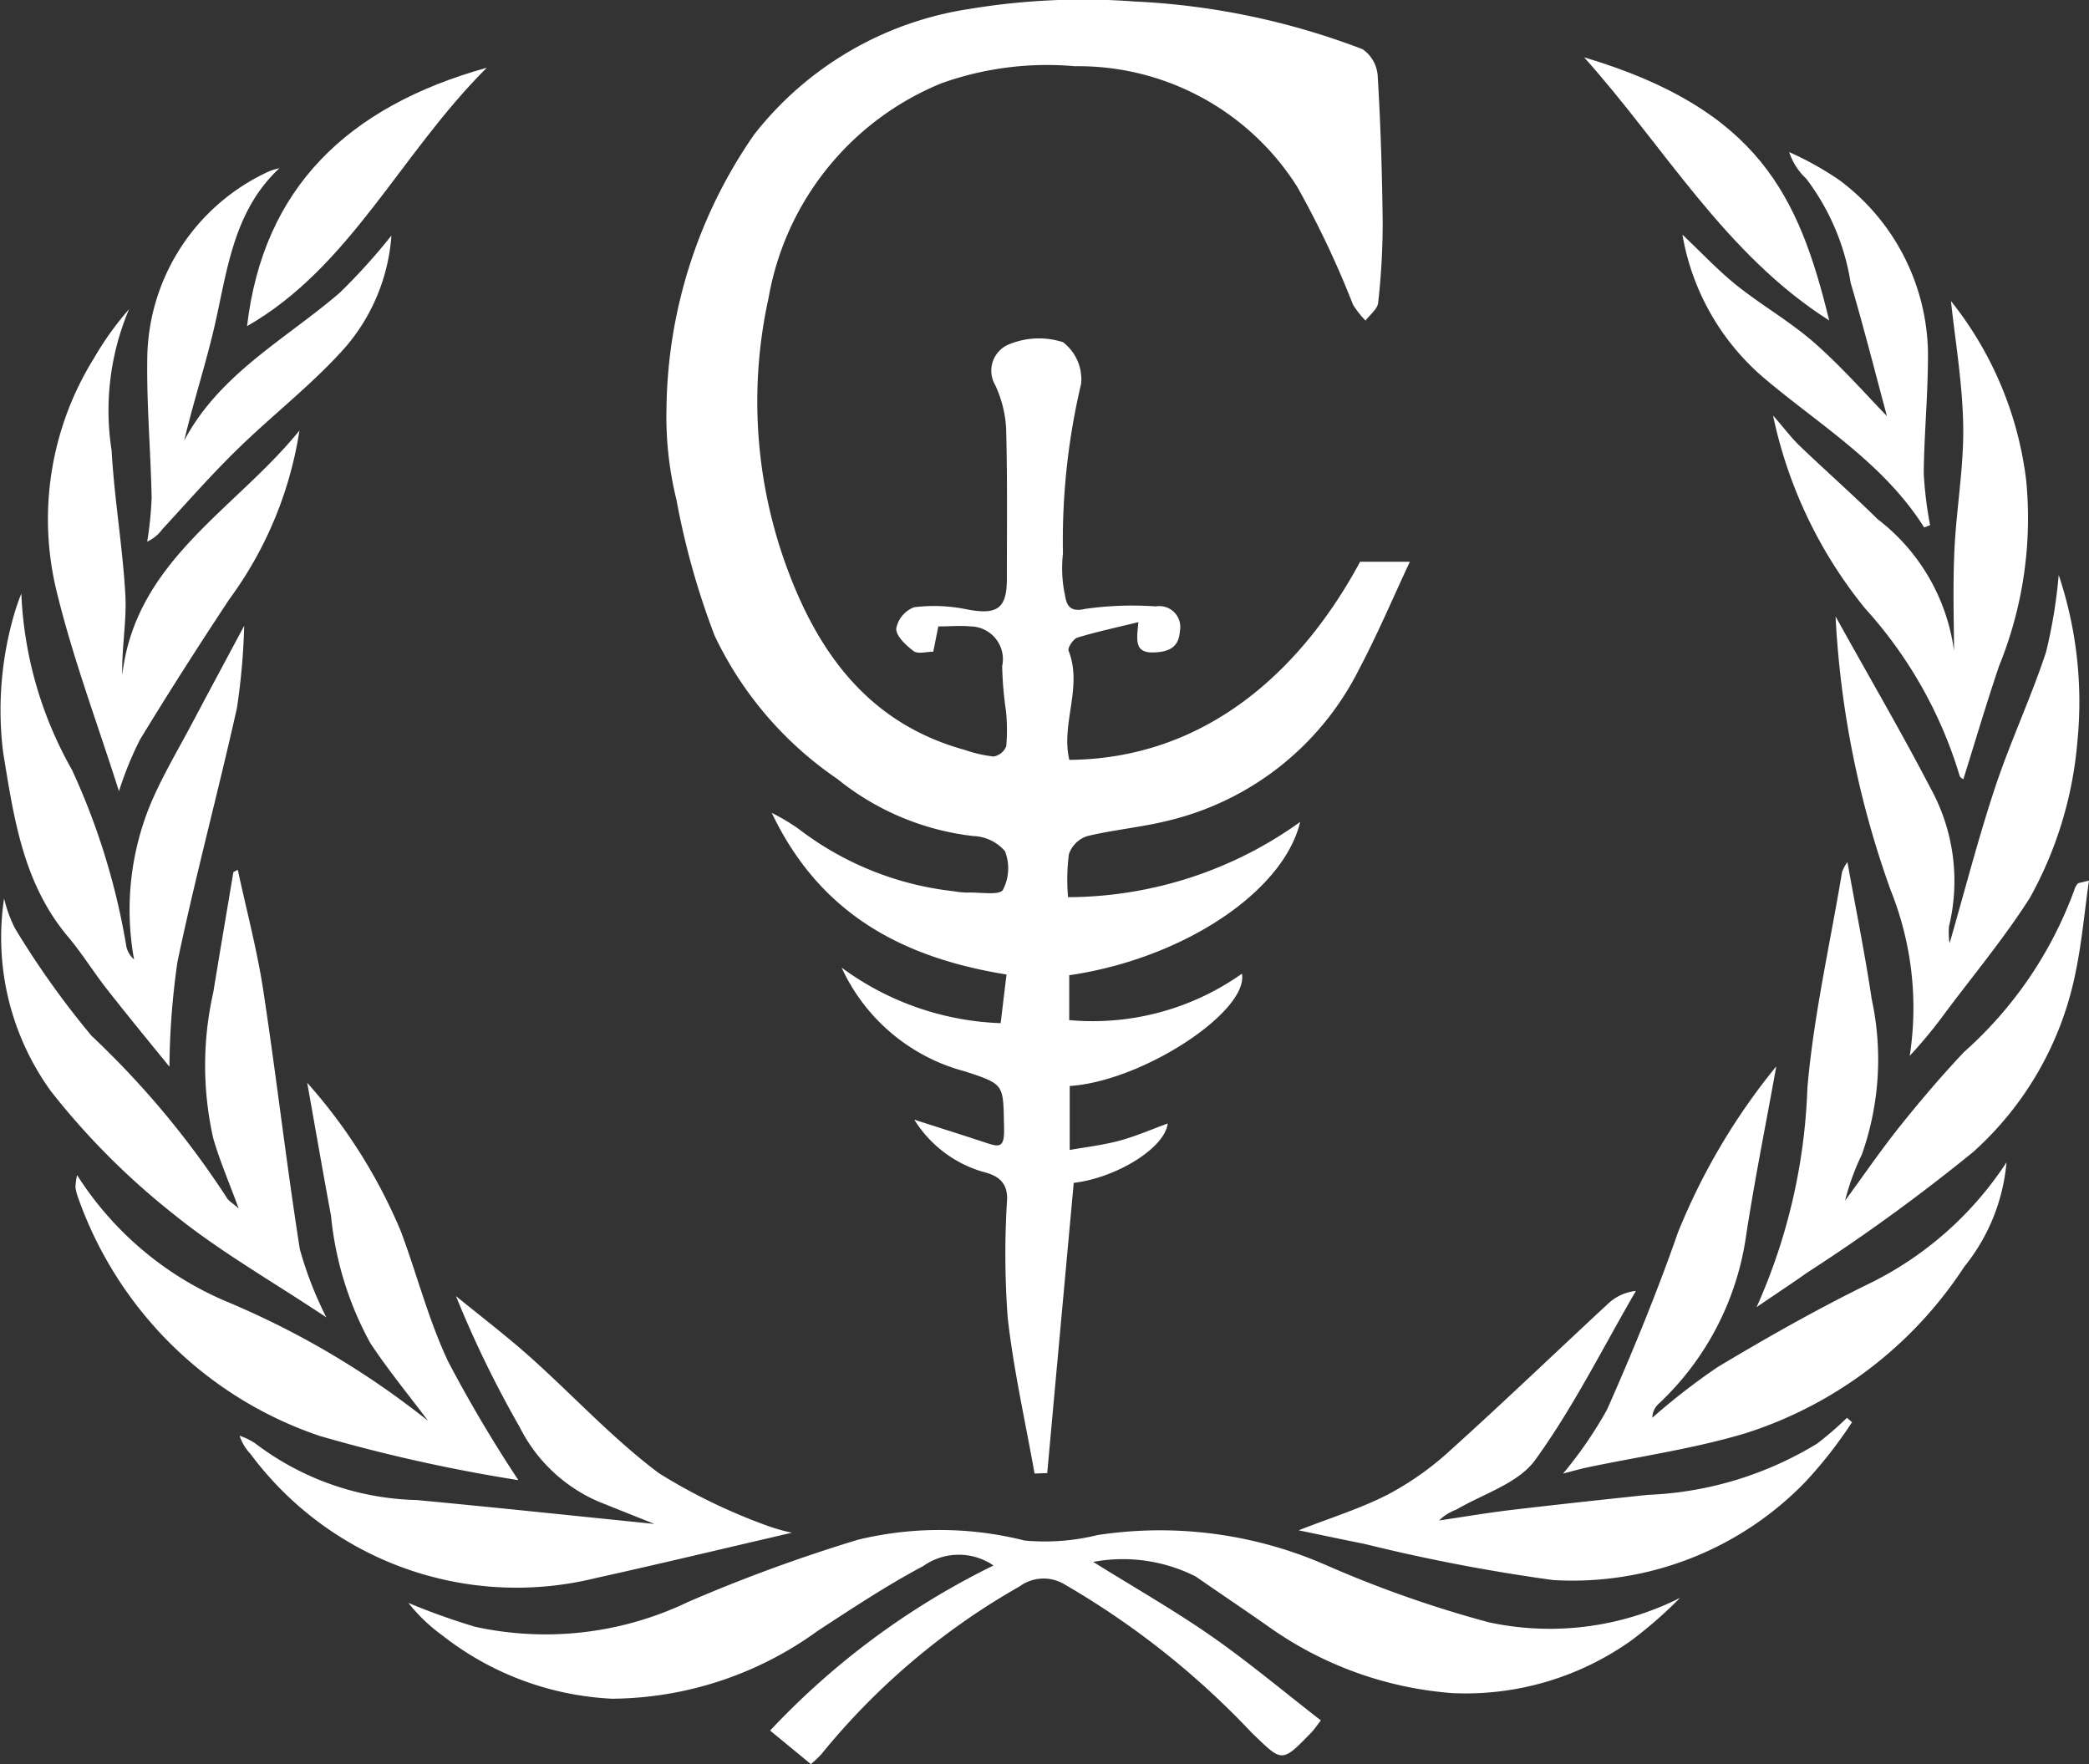
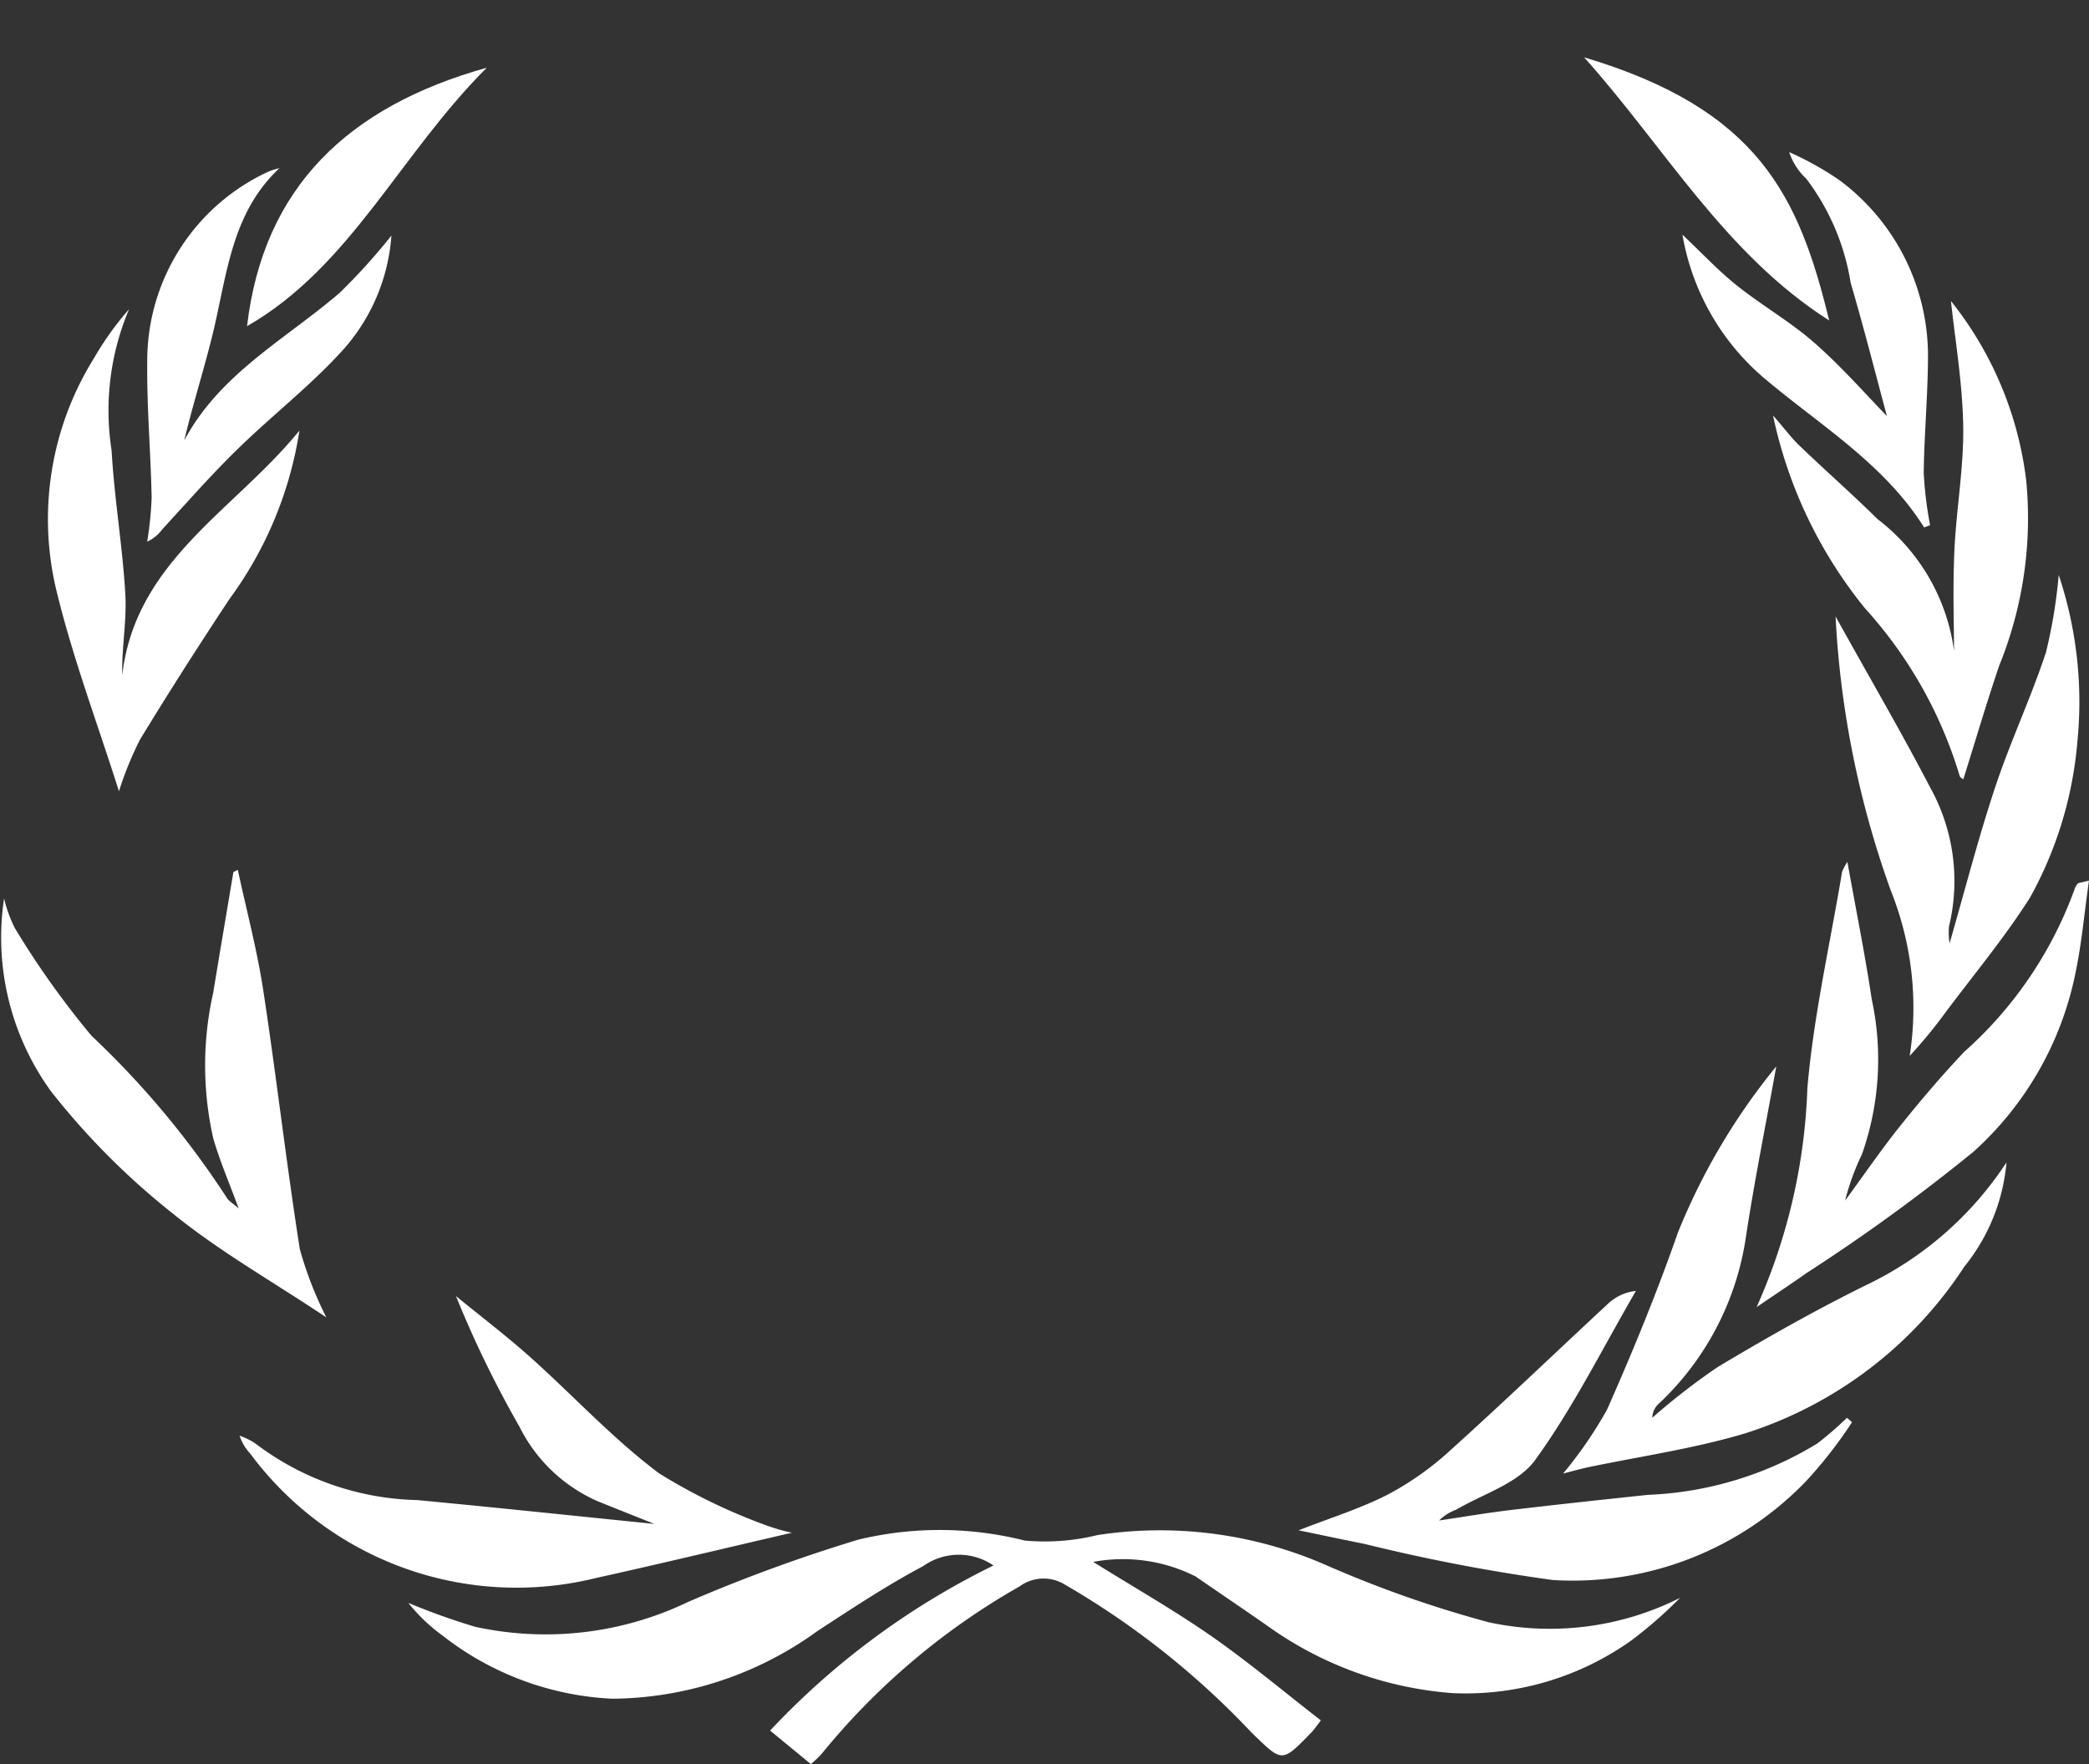
<svg xmlns="http://www.w3.org/2000/svg" width="55.174" height="46.591" viewBox="0 0 55.174 46.591">
  <rect x="0" y="0" width="55.174" height="46.591" fill="#333333" stroke="none" />
  <g id="Layer_1-2" transform="translate(0.002 -0.001)" fill="#fff">
-     <path id="Path_2" data-name="Path 2" d="M140.6,38.912c-.243-1.373-.555-2.739-.709-4.121a22.933,22.933,0,0,1-.015-3.115c.013-.495-.3-.644-.664-.734a3.185,3.185,0,0,1-1.787-1.369c.691.222,1.287.409,1.878.605.378.126.506.144.493-.39-.027-1.147.035-1.14-1.021-1.487a4.985,4.985,0,0,1-3.269-2.744,7.522,7.522,0,0,0,4.2,1.467c.05-.417.1-.839.155-1.285-2.7-.437-4.91-1.561-6.2-4.268a5.252,5.252,0,0,1,.713.425,8.206,8.206,0,0,0,4.092,1.643,1.969,1.969,0,0,0,.4.035c.313-.008.811.078.9-.071a1.24,1.24,0,0,0,.054-1.022,1.161,1.161,0,0,0-.842-.4,6.964,6.964,0,0,1-3.585-1.507,9.518,9.518,0,0,1-3.243-3.788,20.377,20.377,0,0,1-1.006-3.582,9.174,9.174,0,0,1-.264-2.422A12.925,12.925,0,0,1,133.2,3.548,8.9,8.9,0,0,1,138.865.24a18.353,18.353,0,0,1,4.375-.2A19.355,19.355,0,0,1,149.264,1.3a.926.926,0,0,1,.4.7c.078,1.293.118,2.588.132,3.884a18.869,18.869,0,0,1-.12,2.115c-.018.165-.216.313-.333.469a2.434,2.434,0,0,1-.331-.421,24.7,24.7,0,0,0-1.476-3.117,6.838,6.838,0,0,0-5.87-3.18,8.3,8.3,0,0,0-3.523.45,7.519,7.519,0,0,0-4.565,5.661,12.716,12.716,0,0,0,.514,7.219c.847,2.26,2.2,4.049,4.664,4.726a3.492,3.492,0,0,0,.762.175.442.442,0,0,0,.335-.269,4.84,4.84,0,0,0-.007-.936,9.541,9.541,0,0,1-.1-1.182.866.866,0,0,0-.836-1.049c-.266-.026-.536,0-.85,0-.043.211-.083.417-.134.668-.18,0-.406.069-.518-.015-.2-.151-.463-.393-.46-.594a.752.752,0,0,1,.471-.565,4.279,4.279,0,0,1,1.39.055c.8.155,1.061-.015,1.061-.8,0-1.331.017-2.662-.02-3.992a3.109,3.109,0,0,0-.289-1.133.751.751,0,0,1,.356-1.07,2.077,2.077,0,0,1,1.435-.061,1.233,1.233,0,0,1,.479,1.1,18.013,18.013,0,0,0-.48,4.483,3.5,3.5,0,0,0,.035,1.01c.052.182.023.578.546.452a8.813,8.813,0,0,1,1.87-.066.552.552,0,0,1,.636.66c-.026.421-.29.541-.68.555-.522.02-.463-.312-.413-.8-.582.143-1.1.253-1.612.409-.108.034-.264.268-.233.346.379.964-.208,1.925.02,2.883,3.61-.031,6.133-2.361,7.68-5.233h1.314c-.46.982-.861,1.932-1.342,2.84a7.621,7.621,0,0,1-5,3.988c-.718.184-1.468.246-2.189.421a.767.767,0,0,0-.475.475,5.374,5.374,0,0,0-.022,1.135,10.556,10.556,0,0,0,6.131-1.987c-.444,1.851-3.1,3.61-6.1,4.049v1.185a6.824,6.824,0,0,0,4.562-1.226c.179,1-2.625,2.841-4.549,2.966v1.69c.442-.079.89-.13,1.32-.247s.851-.3,1.268-.453c-.073.644-1.345,1.433-2.482,1.569-.235,2.568-.469,5.116-.7,7.665l-.332.011Z" transform="translate(-113.279 0)" />
    <path id="Path_3" data-name="Path 3" d="M98.319,299.758c1.107.69,2.146,1.281,3.123,1.962s1.913,1.467,2.888,2.223c-.136.175-.183.247-.242.308-.805.831-.773.8-1.589.013a21.759,21.759,0,0,0-4.971-3.932,1.069,1.069,0,0,0-1.155.071,18.524,18.524,0,0,0-5.233,4.428,3.117,3.117,0,0,1-.28.266l-1.077-.886a20.332,20.332,0,0,1,5.9-4.36,1.622,1.622,0,0,0-1.858.017c-.963.51-1.874,1.116-2.789,1.712a9.345,9.345,0,0,1-5.42,1.79,7.868,7.868,0,0,1-4.487-1.67,4.545,4.545,0,0,1-.9-.861,17.675,17.675,0,0,0,1.764.631,8.706,8.706,0,0,0,5.63-.659,42.156,42.156,0,0,1,4.488-1.642,9.183,9.183,0,0,1,4.394.023,5.8,5.8,0,0,0,1.923-.144,10.929,10.929,0,0,1,6.012.781,30.234,30.234,0,0,0,4.32,1.521,7.644,7.644,0,0,0,5.056-.644,11.614,11.614,0,0,1-1.284,1.123,7.549,7.549,0,0,1-4.725,1.393,9.622,9.622,0,0,1-4.885-1.774c-.629-.441-1.268-.869-1.9-1.307a4.265,4.265,0,0,0-2.705-.385Z" transform="translate(-69.445 -258.504)" />
    <path id="Path_4" data-name="Path 4" d="M312.677,208.32c-.276,1.537-.58,3.032-.807,4.541a7.537,7.537,0,0,1-2.286,4.347.514.514,0,0,0-.179.378,17.468,17.468,0,0,1,1.73-1.341c1.276-.764,2.575-1.5,3.907-2.157a9.125,9.125,0,0,0,3.718-3.247,5.078,5.078,0,0,1-1.115,2.756,10.816,10.816,0,0,1-5.783,4.4c-1.358.407-2.777.608-4.168.9-.19.04-.375.094-.645.163a11.033,11.033,0,0,0,1.16-1.687c.68-1.536,1.32-3.094,1.873-4.679a16.949,16.949,0,0,1,2.592-4.382Z" transform="translate(-265.767 -180.141)" />
-     <path id="Path_5" data-name="Path 5" d="M14.85,213.868a8.674,8.674,0,0,0,3.919,3.328,22.408,22.408,0,0,1,5.353,3.164c-.514-.684-1.061-1.347-1.531-2.061a8.758,8.758,0,0,1-1.035-3.361c-.215-1.155-.415-2.314-.628-3.507a14.03,14.03,0,0,1,2.475,3.926c.428,1.146.731,2.346,1.253,3.446a36.008,36.008,0,0,0,1.849,3.122,42.744,42.744,0,0,1-5.245-1.167,10.239,10.239,0,0,1-6.368-6.252,1.488,1.488,0,0,1-.085-.312,1.583,1.583,0,0,1,.044-.327Z" transform="translate(-12.816 -182.832)" />
    <path id="Path_6" data-name="Path 6" d="M255.013,258.315c.848-.333,1.648-.578,2.38-.956a7.947,7.947,0,0,0,1.658-1.181c1.405-1.267,2.77-2.578,4.157-3.864a1.264,1.264,0,0,1,.721-.324c-.873,1.5-1.648,3.068-2.662,4.467-.448.617-1.371.891-2.085,1.31a1.24,1.24,0,0,0-.45.285c.631-.093,1.259-.2,1.892-.276,1.2-.142,2.41-.272,3.616-.4a9.29,9.29,0,0,0,4.48-1.357,9.077,9.077,0,0,0,.783-.678l.134.116a11.739,11.739,0,0,1-1.214,1.557,8.551,8.551,0,0,1-6.687,2.611,47.817,47.817,0,0,1-4.967-.952c-.57-.114-1.14-.235-1.757-.363Z" transform="translate(-220.724 -217.894)" />
    <path id="Path_7" data-name="Path 7" d="M6.589,169.82c.227,1.056.506,2.1.67,3.168.348,2.279.61,4.573.968,6.851a9.82,9.82,0,0,0,.7,1.8c-1.453-.968-2.844-1.756-4.066-2.751a19.393,19.393,0,0,1-3.208-3.222,6.923,6.923,0,0,1-1.237-5.092,3.524,3.524,0,0,0,.289.793,23,23,0,0,0,2.021,2.836,23.343,23.343,0,0,1,3.569,4.272c.05.089.157.145.317.289-.25-.683-.5-1.257-.672-1.856a8.733,8.733,0,0,1,0-3.846c.173-1.061.355-2.122.532-3.183l.121-.063Z" transform="translate(-0.31 -146.845)" />
    <path id="Path_8" data-name="Path 8" d="M345.05,180.036a15.42,15.42,0,0,0,1.341-5.786c.165-1.915.6-3.805.916-5.706a1.154,1.154,0,0,1,.141-.264c.223,1.246.463,2.427.641,3.617a7.532,7.532,0,0,1-.258,4.106,6.394,6.394,0,0,0-.444,1.221c.483-.659.945-1.334,1.455-1.973.538-.672,1.1-1.332,1.69-1.956a10.564,10.564,0,0,0,2.906-4.268.475.475,0,0,1,.09-.173c.021-.026.078-.024.3-.083-.121.854-.191,1.646-.352,2.419a8.647,8.647,0,0,1-2.693,4.738,49.191,49.191,0,0,1-4.414,3.208c-.378.269-.766.523-1.319.9Z" transform="translate(-298.657 -145.513)" />
    <path id="Path_9" data-name="Path 9" d="M58.042,259.024c-.432-.172-.972-.387-1.513-.605a4.182,4.182,0,0,1-2.067-1.968A28.253,28.253,0,0,1,52.784,253c.651.532,1.322,1.043,1.948,1.6,1.144,1.022,2.193,2.165,3.415,3.08a15.191,15.191,0,0,0,2.818,1.37,5.219,5.219,0,0,0,.69.2c-1.788.414-3.487.823-5.191,1.2a8.752,8.752,0,0,1-9.111-3.286,1.276,1.276,0,0,1-.284-.477,1.867,1.867,0,0,1,.409.2,7.328,7.328,0,0,0,4.276,1.5c2.12.2,4.238.425,6.287.632Z" transform="translate(-40.743 -218.768)" />
    <path id="Path_10" data-name="Path 10" d="M360.56,113.324c.887,1.6,1.736,3.05,2.512,4.542a5.085,5.085,0,0,1,.484,3.647,1.843,1.843,0,0,0,.016.444c.409-1.416.761-2.789,1.207-4.131.4-1.2.943-2.354,1.339-3.556a13.382,13.382,0,0,0,.336-2.04,10.569,10.569,0,0,1,.492,4.414,10.233,10.233,0,0,1-1.256,4.117c-.672,1.053-1.476,2.02-2.227,3.023a12.436,12.436,0,0,1-.944,1.146,8.324,8.324,0,0,0-.5-4.366A25.083,25.083,0,0,1,360.56,113.324Z" transform="translate(-312.082 -97.043)" />
-     <path id="Path_11" data-name="Path 11" d="M.561,115.85A10.284,10.284,0,0,0,1.9,120.509a18.248,18.248,0,0,1,1.439,4.686.673.673,0,0,0,.2.321,7.328,7.328,0,0,1,.472-4.194c.307-.7.7-1.365,1.06-2.042.424-.8.851-1.595,1.376-2.576a17.293,17.293,0,0,1-.192,2.174c-.5,2.24-1.1,4.457-1.57,6.7a20.528,20.528,0,0,0-.212,2.77c-.57-.7-1.12-1.371-1.654-2.052-.351-.448-.652-.937-1.018-1.373C.607,123.509.365,121.782.08,120.041a9.081,9.081,0,0,1,.294-3.649,5.684,5.684,0,0,1,.187-.539Z" transform="translate(0 -100.174)" />
    <path id="Path_12" data-name="Path 12" d="M352.929,58.691a9.389,9.389,0,0,1,1.994,4.746,10.345,10.345,0,0,1-.713,4.893c-.336.99-.631,1.993-.947,3,0,0-.091-.044-.1-.1a11.5,11.5,0,0,0-2.5-4.418,11.991,11.991,0,0,1-2.426-5.089c.3.339.489.6.718.815.674.647,1.377,1.264,2.041,1.92a5.263,5.263,0,0,1,2.021,3.478c0-.641-.035-1.634.009-2.622.048-1.1.25-2.205.234-3.3-.017-1.147-.216-2.291-.324-3.317Z" transform="translate(-301.41 -50.748)" />
    <path id="Path_13" data-name="Path 13" d="M16,63.554a10.114,10.114,0,0,1-1.85,4.453c-.809,1.224-1.6,2.458-2.362,3.712a9.008,9.008,0,0,0-.555,1.363c-.566-1.791-1.241-3.569-1.675-5.4a8.044,8.044,0,0,1,1.017-6.041A8.128,8.128,0,0,1,11.5,60.35a6.854,6.854,0,0,0-.461,3.733c.071,1.275.292,2.541.363,3.816.038.691-.1,1.39-.082,2.114.35-3.019,2.969-4.351,4.679-6.457Z" transform="translate(-8.093 -52.183)" />
    <path id="Path_14" data-name="Path 14" d="M336.863,39.8c-1.051-1.67-2.713-2.674-4.175-3.9a6.387,6.387,0,0,1-2.208-3.831c.524.495.949.952,1.431,1.337.668.534,1.424.964,2.063,1.527.733.645,1.381,1.389,1.907,1.927-.272-1.006-.592-2.271-.959-3.524a6.131,6.131,0,0,0-1.173-2.747,1.673,1.673,0,0,1-.449-.7,8.2,8.2,0,0,1,1.327.741,5.784,5.784,0,0,1,2.338,4.545c.005,1.065-.1,2.13-.112,3.195a10.178,10.178,0,0,0,.168,1.371l-.159.061Z" transform="translate(-286.046 -25.87)" />
    <path id="Path_15" data-name="Path 15" d="M32.348,32.99c-1.289,1.2-1.393,2.863-1.775,4.412-.227.925-.519,1.835-.745,2.786.939-1.765,2.673-2.67,4.105-3.9A16.107,16.107,0,0,0,35.3,34.776a5.071,5.071,0,0,1-1.221,2.954c-.859.967-1.9,1.767-2.83,2.674-.7.68-1.342,1.415-2,2.128a1.026,1.026,0,0,1-.4.328,9.219,9.219,0,0,0,.118-1.162c-.024-1.2-.13-2.4-.116-3.6a5.5,5.5,0,0,1,3.207-5.014,1.485,1.485,0,0,1,.3-.089Z" transform="translate(-24.964 -28.553)" />
    <path id="Path_16" data-name="Path 16" d="M311.17,11.26c4.612,1.376,5.673,3.664,6.473,6.95C314.89,16.459,313.3,13.636,311.17,11.26Z" transform="translate(-269.333 -9.745)" />
    <path id="Path_17" data-name="Path 17" d="M48.53,20.1c.429-3.656,2.66-5.8,6.332-6.826C52.57,15.558,51.257,18.538,48.53,20.1Z" transform="translate(-42.007 -11.485)" />
  </g>
</svg>